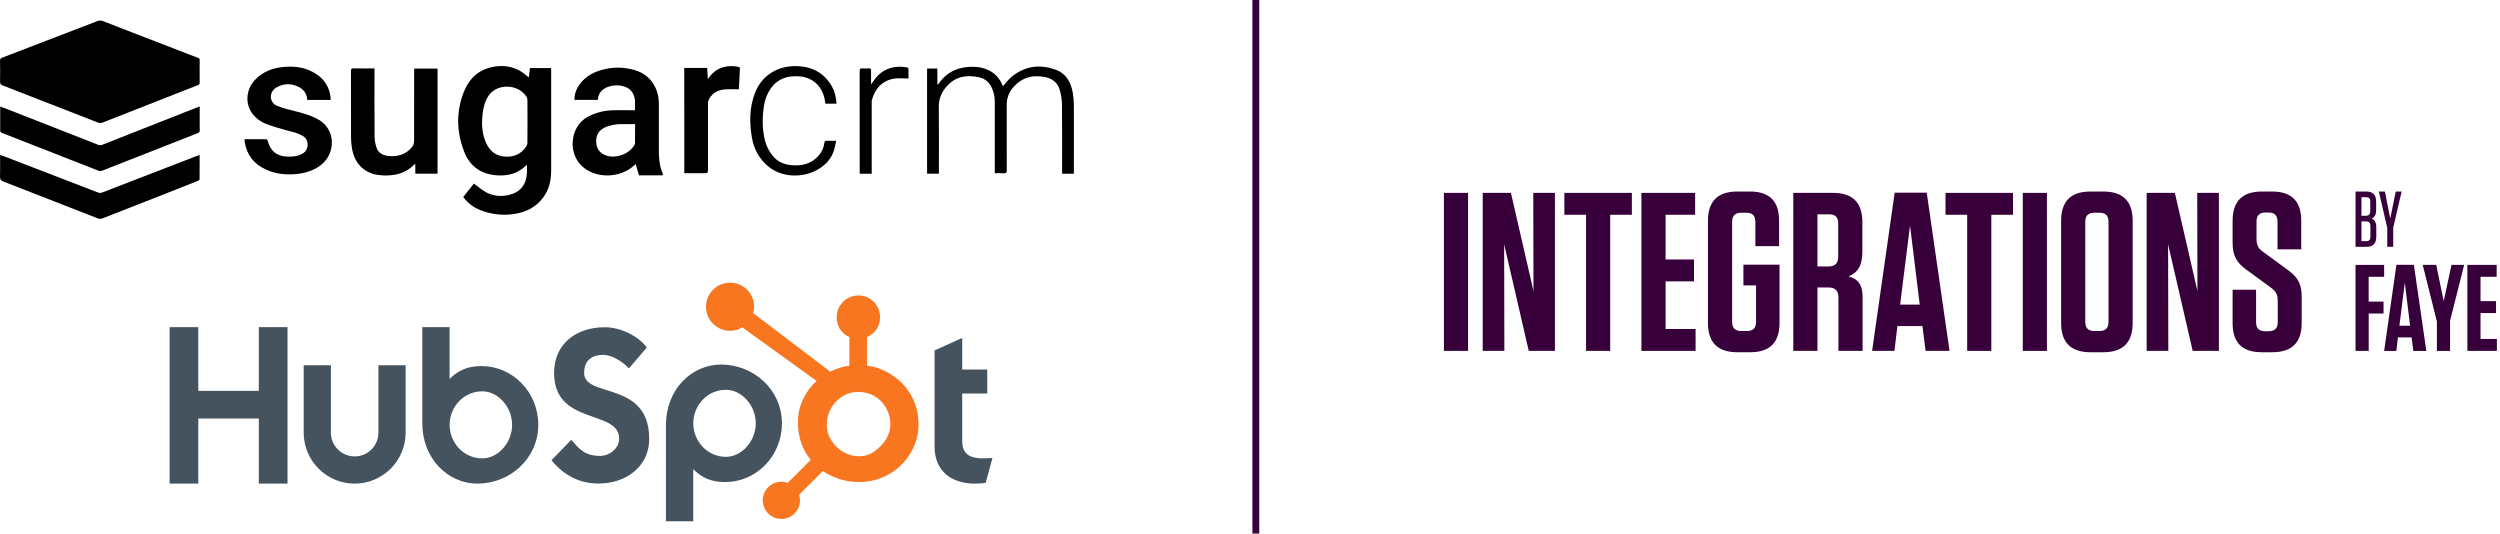
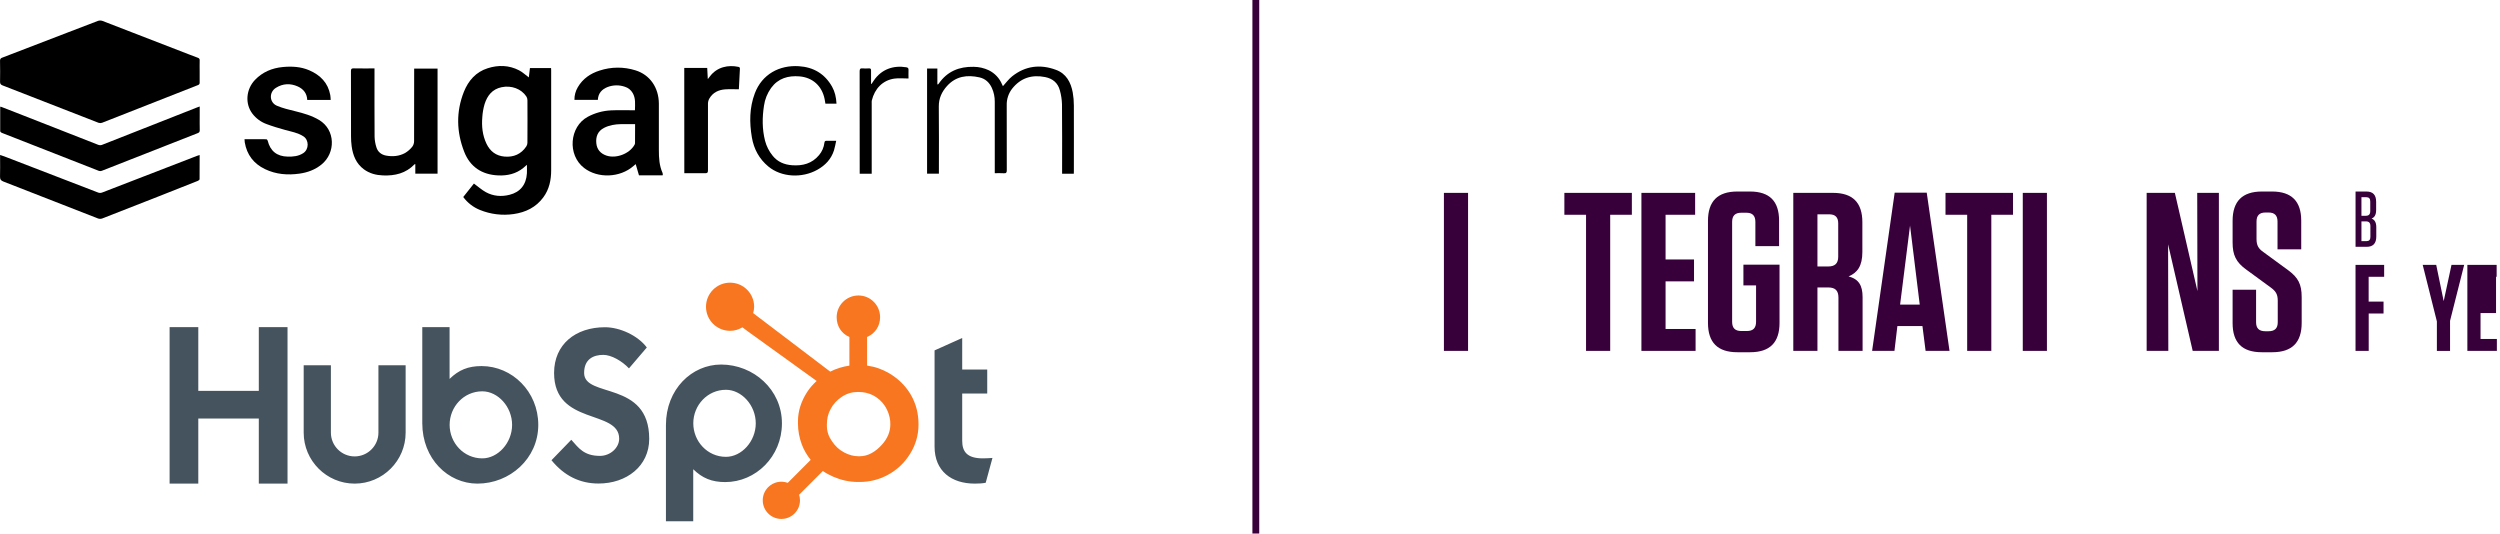
<svg xmlns="http://www.w3.org/2000/svg" width="398" height="85" viewBox="0 0 398 85" fill="none">
  <path d="M27 52.081H31.568V62.23H41.202V52.081H45.775V76.992H41.202V66.631H31.568V76.992H27V52.081ZM60.246 68.878C60.246 70.964 58.547 72.661 56.462 72.661C54.377 72.661 52.679 70.964 52.679 68.878V58.153H48.347V68.878C48.347 73.353 51.988 76.992 56.462 76.992C60.936 76.992 64.577 73.353 64.577 68.878V58.153H60.246V68.878ZM76.67 58.279C74.521 58.279 73.021 58.902 71.573 60.324V52.081H67.227V67.358C67.227 73.076 71.361 76.992 76.006 76.992C81.17 76.992 85.694 73.006 85.694 67.636C85.694 62.333 81.522 58.279 76.67 58.279ZM76.778 72.972C73.833 72.972 71.581 70.512 71.581 67.636C71.581 64.759 73.833 62.299 76.778 62.299C79.273 62.299 81.526 64.759 81.526 67.636C81.526 70.512 79.273 72.972 76.778 72.972ZM92.993 59.374C92.993 57.189 94.449 56.496 96.042 56.496C97.325 56.496 99.023 57.467 100.131 58.645L102.972 55.319C101.552 53.413 98.676 52.096 96.32 52.096C91.606 52.096 88.21 54.834 88.21 59.374C88.21 67.794 98.572 65.125 98.572 69.839C98.572 71.293 97.152 72.577 95.524 72.577C92.959 72.577 92.126 71.329 90.949 70.012L87.795 73.269C89.806 75.73 92.3 76.978 95.281 76.978C99.751 76.978 103.355 74.205 103.355 69.873C103.355 60.517 92.993 63.428 92.993 59.374ZM114.796 58.035C110.152 58.035 106.017 61.949 106.017 67.668V82.984H110.363V74.702C111.811 76.123 113.311 76.747 115.46 76.747C120.312 76.747 124.484 72.693 124.484 67.391C124.484 62.02 119.959 58.035 114.796 58.035ZM115.568 72.728C112.624 72.728 110.372 70.265 110.372 67.391C110.372 64.514 112.624 62.054 115.568 62.054C118.063 62.054 120.317 64.514 120.317 67.391C120.317 70.265 118.063 72.728 115.568 72.728ZM156.474 72.972C153.911 72.972 153.183 71.863 153.183 70.165V62.645H157.167V58.834H153.183V53.808L148.783 55.783V71.1C148.783 75.017 151.485 76.992 155.192 76.992C155.746 76.992 156.509 76.957 156.926 76.854L158 72.904C157.515 72.937 156.961 72.972 156.474 72.972Z" fill="#45535E" />
  <path d="M145.018 62.867C144.185 61.434 143.013 60.285 141.548 59.42C140.453 58.782 139.317 58.378 138.038 58.204V53.65C139.317 53.106 140.111 51.904 140.111 50.501C140.111 48.589 138.578 47.04 136.668 47.04C134.756 47.04 133.196 48.589 133.196 50.501C133.196 51.904 133.944 53.106 135.224 53.65V58.206C134.2 58.354 133.139 58.673 132.169 59.163C130.19 57.66 123.698 52.727 119.901 49.846C119.991 49.522 120.06 49.187 120.06 48.834C120.06 46.716 118.345 45 116.227 45C114.109 45 112.395 46.716 112.395 48.834C112.395 50.951 114.11 52.668 116.229 52.668C116.951 52.668 117.62 52.457 118.196 52.109L118.998 52.717L130.01 60.651C129.427 61.186 128.885 61.794 128.452 62.476C127.573 63.867 127.036 65.397 127.036 67.066V67.414C127.036 68.586 127.258 69.692 127.637 70.731C127.971 71.638 128.46 72.463 129.064 73.209L125.41 76.873C124.88 76.676 124.305 76.635 123.753 76.756C123.201 76.877 122.695 77.155 122.297 77.555C122.021 77.83 121.802 78.157 121.653 78.516C121.504 78.876 121.428 79.262 121.43 79.651C121.43 80.442 121.738 81.186 122.298 81.746C122.572 82.022 122.899 82.241 123.259 82.39C123.618 82.539 124.004 82.615 124.393 82.614C124.783 82.615 125.168 82.539 125.528 82.39C125.888 82.241 126.214 82.022 126.489 81.746C126.765 81.471 126.983 81.145 127.132 80.785C127.281 80.426 127.357 80.04 127.356 79.651C127.356 79.345 127.309 79.046 127.22 78.762L130.998 74.984C131.515 75.342 132.075 75.643 132.676 75.903C133.862 76.415 135.171 76.728 136.604 76.728H136.866C138.45 76.728 139.944 76.356 141.349 75.595C142.829 74.79 143.987 73.691 144.862 72.287C145.742 70.879 146.226 69.323 146.226 67.612V67.527C146.226 65.843 145.836 64.29 145.018 62.867ZM140.402 70.793C139.377 71.932 138.199 72.634 136.866 72.634H136.647C135.886 72.634 135.141 72.423 134.413 72.041C133.591 71.62 132.967 71.019 132.456 70.258C131.928 69.512 131.641 68.696 131.641 67.832V67.57C131.641 66.72 131.804 65.914 132.215 65.153C132.655 64.321 133.248 63.674 134.037 63.16C134.812 62.649 135.639 62.399 136.561 62.399H136.647C137.482 62.399 138.274 62.564 139.02 62.946C139.781 63.353 140.402 63.91 140.884 64.642C141.352 65.374 141.631 66.164 141.72 67.024C141.734 67.203 141.741 67.386 141.741 67.561C141.741 68.729 141.295 69.811 140.402 70.793Z" fill="#F8761F" />
  <path d="M31.786 11.37C31.786 11.953 31.774 12.535 31.786 13.118C31.801 13.213 31.78 13.311 31.727 13.392C31.674 13.473 31.592 13.531 31.498 13.554C26.412 15.551 21.327 17.549 16.244 19.548C16.064 19.611 15.867 19.611 15.687 19.548C10.589 17.57 5.494 15.586 0.404 13.595C0.106 13.477 0 13.326 0.008 12.999C0.03 11.905 0.027 10.795 0.005 9.693C-0.012 9.579 0.015 9.464 0.079 9.369C0.143 9.274 0.241 9.207 0.352 9.18C3.855 7.839 7.354 6.494 10.849 5.144C12.431 4.535 14.009 3.917 15.597 3.325C15.824 3.247 16.071 3.247 16.298 3.325C20.857 5.072 25.412 6.835 29.965 8.613C30.473 8.809 30.98 9.007 31.491 9.194C31.586 9.214 31.669 9.27 31.724 9.35C31.78 9.429 31.803 9.527 31.789 9.623C31.771 10.205 31.786 10.788 31.786 11.37Z" fill="black" />
  <path d="M73.749 31.365L75.449 29.221C76.097 29.695 76.681 30.225 77.355 30.595C78.532 31.237 79.814 31.339 81.114 31.013C82.819 30.591 83.777 29.4 83.885 27.587C83.91 27.16 83.885 26.731 83.885 26.235C83.66 26.43 83.491 26.588 83.314 26.733C82.144 27.683 80.772 27.99 79.308 27.925C76.725 27.813 74.838 26.567 73.906 24.172C72.668 21.013 72.59 17.78 73.857 14.6C74.566 12.84 75.756 11.459 77.644 10.863C79.341 10.322 81.032 10.37 82.632 11.194C83.192 11.483 83.666 11.939 84.187 12.323C84.242 11.86 84.305 11.353 84.367 10.833H87.73C87.73 10.973 87.746 11.094 87.746 11.215C87.746 16.509 87.746 21.802 87.746 27.095C87.746 28.649 87.448 30.127 86.499 31.415C85.324 33.01 83.695 33.799 81.773 34.078C79.96 34.342 78.108 34.117 76.41 33.425C75.348 33 74.427 32.286 73.749 31.365ZM83.977 19.355C83.977 18.215 83.984 17.076 83.968 15.938C83.964 15.732 83.904 15.531 83.794 15.357C82.986 14.141 81.426 13.557 79.858 13.882C78.368 14.188 77.578 15.222 77.149 16.563C76.951 17.239 76.829 17.934 76.784 18.637C76.66 20.097 76.805 21.53 77.446 22.877C78.024 24.094 78.977 24.814 80.324 24.929C81.782 25.051 82.977 24.538 83.8 23.29C83.902 23.125 83.96 22.937 83.965 22.743C83.984 21.612 83.977 20.485 83.977 19.355Z" fill="black" />
  <path d="M105.487 27.914H101.724L101.204 26.126L100.854 26.424C98.707 28.308 95.192 28.436 92.998 26.746C90.279 24.66 90.669 20.163 93.561 18.601C94.709 17.982 95.982 17.63 97.285 17.57C98.534 17.508 99.788 17.557 101.082 17.557C101.101 16.563 101.217 15.65 100.724 14.807C100.45 14.328 100.003 13.971 99.475 13.81C98.587 13.503 97.618 13.517 96.739 13.85C95.837 14.202 95.23 14.832 95.177 15.896H91.45C91.439 15.19 91.625 14.494 91.986 13.887C92.774 12.53 93.987 11.705 95.447 11.237C97.302 10.626 99.303 10.612 101.166 11.197C103.462 11.902 104.872 13.937 104.891 16.492C104.904 18.957 104.891 21.424 104.891 23.89C104.891 25.134 104.954 26.368 105.477 27.528C105.503 27.598 105.519 27.671 105.523 27.746C105.517 27.803 105.505 27.859 105.487 27.914ZM101.107 19.763C100.34 19.763 99.599 19.754 98.857 19.763C97.919 19.777 97.007 19.926 96.161 20.359C95.155 20.881 94.829 21.758 94.934 22.814C95.033 23.795 95.597 24.443 96.532 24.765C98.068 25.295 100.206 24.489 101.001 23.078C101.054 22.996 101.087 22.902 101.096 22.804C101.108 21.81 101.107 20.808 101.107 19.763Z" fill="black" />
  <path d="M59.621 10.892V11.394C59.621 14.854 59.608 18.312 59.634 21.771C59.65 22.351 59.751 22.926 59.932 23.477C60.156 24.189 60.709 24.625 61.443 24.766C62.495 24.965 63.538 24.874 64.481 24.363C64.926 24.099 65.319 23.756 65.64 23.35C65.827 23.094 65.926 22.784 65.923 22.467C65.942 18.785 65.935 15.102 65.935 11.421V10.919H69.659V27.65H66.118V26.126C66.053 26.139 66.011 26.136 65.993 26.156C64.618 27.593 62.881 28.006 60.969 27.928C59.867 27.884 58.836 27.622 57.934 26.957C56.699 26.047 56.187 24.745 55.984 23.289C55.915 22.761 55.881 22.229 55.883 21.697C55.874 18.239 55.883 14.779 55.871 11.321C55.871 10.986 55.952 10.874 56.302 10.883C57.391 10.907 58.481 10.892 59.621 10.892Z" fill="black" />
  <path d="M38.926 22.157C40.118 22.157 41.253 22.157 42.393 22.167C42.469 22.167 42.591 22.298 42.613 22.387C43.018 24.037 44.078 24.895 45.783 24.933C46.66 24.953 47.506 24.883 48.28 24.379C49.197 23.783 49.224 22.304 48.303 21.705C47.409 21.124 46.375 20.96 45.374 20.682C44.373 20.403 43.374 20.107 42.403 19.74C41.525 19.413 40.757 18.845 40.188 18.101C38.985 16.532 39.154 14.228 40.596 12.718C41.8 11.463 43.316 10.832 45.022 10.671C46.455 10.536 47.887 10.61 49.228 11.188C50.99 11.947 52.228 13.183 52.582 15.147C52.626 15.388 52.625 15.637 52.647 15.913H48.912C48.876 14.886 48.316 14.177 47.413 13.767C46.221 13.232 45.03 13.29 43.929 13.98C42.796 14.685 42.865 16.316 44.085 16.835C45.021 17.234 46.034 17.468 47.029 17.712C48.344 18.037 49.636 18.405 50.812 19.108C53.413 20.667 53.474 24.348 51.168 26.203C50.14 27.03 48.96 27.463 47.673 27.643C45.779 27.91 43.932 27.763 42.185 26.922C40.386 26.057 39.3 24.637 38.965 22.66C38.941 22.514 38.941 22.365 38.926 22.157Z" fill="black" />
  <path d="M0.091 16.971C0.836 17.259 1.581 17.545 2.325 17.837C6.765 19.573 11.207 21.314 15.652 23.061C15.766 23.103 15.887 23.121 16.007 23.113C16.128 23.106 16.246 23.074 16.354 23.018C21.37 21.041 26.386 19.066 31.401 17.093C31.514 17.05 31.629 17.011 31.793 16.953V18.395C31.793 19.176 31.779 19.957 31.8 20.737C31.8 21 31.705 21.107 31.482 21.195C27.926 22.585 24.37 23.982 20.814 25.384C19.274 25.99 17.733 26.601 16.196 27.197C16.052 27.251 15.894 27.254 15.749 27.205C10.585 25.193 5.425 23.173 0.27 21.142C0.168 21.102 0.033 20.971 0.033 20.88C0.021 19.605 0.033 18.328 0.033 17.053C0.034 17.038 0.058 17.017 0.091 16.971Z" fill="black" />
  <path d="M31.784 24.679C31.784 26.006 31.784 27.268 31.773 28.532C31.773 28.622 31.609 28.749 31.495 28.794C29.382 29.637 27.266 30.474 25.147 31.306C22.191 32.47 19.233 33.629 16.271 34.783C16.057 34.858 15.823 34.858 15.609 34.783C10.583 32.827 5.571 30.85 0.546 28.903C0.123 28.74 -0.009 28.542 0.005 28.107C0.038 27.116 0.015 26.124 0.015 25.127V24.664C0.379 24.795 0.689 24.898 0.994 25.016C5.875 26.903 10.756 28.784 15.638 30.661C15.831 30.728 16.041 30.728 16.234 30.661C21.289 28.715 26.341 26.762 31.388 24.803C31.494 24.768 31.612 24.736 31.784 24.679Z" fill="black" />
  <path d="M170.947 27.662H169.087V27.215C169.087 23.681 169.105 20.149 169.07 16.618C169.049 15.865 168.936 15.118 168.732 14.392C168.419 13.201 167.591 12.511 166.389 12.269C164.267 11.846 162.482 12.408 161.125 14.129C160.545 14.882 160.243 15.813 160.271 16.764C160.271 20.21 160.271 23.656 160.28 27.101C160.28 27.473 160.194 27.609 159.808 27.582C159.342 27.548 158.872 27.573 158.367 27.573V16.194C158.375 15.434 158.216 14.682 157.901 13.99C157.503 13.136 156.879 12.536 155.937 12.32C153.969 11.873 152.17 12.128 150.759 13.698C149.939 14.61 149.443 15.662 149.458 16.956C149.498 20.364 149.472 23.774 149.472 27.181V27.649H147.59V10.912H149.229V13.422L149.334 13.443C149.378 13.393 149.424 13.345 149.463 13.294C150.803 11.358 152.707 10.586 155.005 10.637C155.839 10.641 156.661 10.828 157.415 11.185C158.36 11.649 159.106 12.438 159.516 13.408C159.568 13.519 159.62 13.631 159.674 13.741C159.674 13.741 159.698 13.741 159.647 13.741C160.151 13.193 160.574 12.596 161.125 12.158C163.235 10.477 165.609 10.196 168.099 11.115C169.738 11.711 170.483 13.104 170.781 14.732C170.901 15.414 170.961 16.106 170.959 16.799C170.976 20.306 170.959 23.814 170.959 27.321C170.965 27.419 170.955 27.528 170.947 27.662Z" fill="black" />
  <path d="M108.934 10.814H112.588C112.618 11.37 112.646 11.92 112.682 12.592C112.831 12.409 112.901 12.312 112.98 12.212C114.158 10.607 115.997 10.32 117.524 10.639C117.709 10.677 117.806 10.737 117.794 10.951C117.731 12.037 117.682 13.125 117.627 14.214C116.891 14.214 116.176 14.175 115.467 14.225C114.4 14.298 113.494 14.721 112.934 15.677C112.793 15.92 112.715 16.195 112.709 16.476C112.694 20.021 112.694 23.566 112.709 27.11C112.709 27.503 112.59 27.587 112.225 27.578C111.271 27.556 110.315 27.578 109.36 27.578H108.943L108.934 10.814Z" fill="black" />
  <path d="M133.172 16.509H131.408C131.365 16.263 131.329 16.01 131.279 15.764C130.856 13.693 129.391 12.342 127.287 12.16C125.48 12.011 123.888 12.458 122.758 14.005C122.157 14.842 121.768 15.814 121.626 16.835C121.337 18.701 121.328 20.56 121.794 22.404C122.022 23.283 122.439 24.101 123.015 24.803C123.806 25.785 124.875 26.215 126.097 26.306C127.778 26.433 129.275 26.044 130.4 24.687C130.866 24.133 131.16 23.454 131.244 22.735C131.276 22.461 131.383 22.409 131.618 22.415C132.086 22.425 132.554 22.415 133.122 22.415C132.996 22.966 132.92 23.458 132.77 23.94C132.323 25.335 131.389 26.315 130.13 27.023C127.654 28.413 124.382 28.215 122.323 26.509C120.871 25.307 120.017 23.732 119.701 21.89C119.296 19.507 119.303 17.154 120.168 14.858C121.313 11.818 124.08 10.341 127.17 10.538C129.509 10.687 131.301 11.743 132.465 13.798C132.906 14.587 133.114 15.451 133.172 16.509Z" fill="black" />
  <path d="M138.773 27.66H136.864V27.24C136.864 21.947 136.861 16.654 136.855 11.361C136.855 10.986 136.948 10.847 137.332 10.886C137.666 10.913 138.002 10.913 138.336 10.886C138.605 10.87 138.678 10.978 138.672 11.23C138.658 11.812 138.672 12.395 138.672 12.978V13.34L138.745 13.368C138.862 13.191 138.98 13.012 139.099 12.836C140.325 11.021 142.228 10.369 144.288 10.71C144.571 10.758 144.647 10.887 144.635 11.157C144.615 11.589 144.635 12.023 144.635 12.498C143.862 12.498 143.099 12.409 142.366 12.516C140.543 12.782 139.256 14.088 138.791 16C138.77 16.136 138.765 16.273 138.776 16.409V27.652L138.773 27.66Z" fill="black" />
  <path fill-rule="evenodd" clip-rule="evenodd" d="M200.472 9.16003e-05L200.472 84.939L199.383 84.939L199.383 9.15527e-05L200.472 9.16003e-05Z" fill="#38003B" />
  <path d="M233.716 30.706H229.871V55.861H233.716V30.706Z" fill="#38003B" />
-   <path d="M244.132 46.338L240.539 30.706H236.047V55.861H239.496L239.461 38.899L243.377 55.861H247.546V30.706H244.096L244.132 46.338Z" fill="#38003B" />
  <path d="M256.343 55.861V34.192H259.792V30.706H249.048V34.192H252.498V55.861H256.343Z" fill="#38003B" />
  <path d="M261.314 30.706V55.861H269.938V52.375H265.159V44.793H269.687V41.307H265.159V34.192H269.866V30.706H261.314Z" fill="#38003B" />
  <path d="M279.565 45.439V51.225C279.565 52.231 279.097 52.698 278.091 52.698H277.229C276.223 52.698 275.755 52.231 275.755 51.225V35.342C275.755 34.335 276.223 33.868 277.229 33.868H278.019C278.99 33.868 279.457 34.335 279.457 35.342V39.187H283.23V35.126C283.23 32.035 281.721 30.49 278.594 30.49H276.582C273.455 30.49 271.91 32.035 271.91 35.162V51.405C271.91 54.531 273.455 56.076 276.582 56.076H278.63C281.757 56.076 283.302 54.531 283.302 51.405V42.133H277.552V45.439H279.565Z" fill="#38003B" />
  <path d="M294.297 44.002C295.699 43.427 296.489 42.349 296.489 40.121V35.377C296.489 32.251 294.944 30.706 291.818 30.706H285.493V55.861H289.338V45.763H291.063C292.177 45.763 292.68 46.266 292.68 47.38V55.861H296.525V47.308C296.525 45.404 295.878 44.433 294.297 44.002ZM292.644 35.557V40.876C292.644 41.918 292.141 42.421 291.063 42.421H289.338V34.12H291.207C292.177 34.12 292.644 34.587 292.644 35.557Z" fill="#38003B" />
  <path d="M306.736 30.67H301.633L298.04 55.861H301.597L302.064 51.908H306.053L306.556 55.861H310.365L306.736 30.67ZM304.077 35.916L305.622 48.494H302.496L304.077 35.916Z" fill="#38003B" />
  <path d="M317.019 55.861V34.192H320.469V30.706H309.724V34.192H313.174V55.861H317.019Z" fill="#38003B" />
  <path d="M325.871 30.706H322.026V55.861H325.871V30.706Z" fill="#38003B" />
-   <path d="M339.521 51.405V35.162C339.521 32.035 337.976 30.49 334.85 30.49H332.801C329.675 30.49 328.13 32.035 328.13 35.162V51.405C328.13 54.531 329.675 56.076 332.801 56.076H334.85C337.976 56.076 339.521 54.531 339.521 51.405ZM335.676 35.342V51.225C335.676 52.231 335.209 52.698 334.239 52.698H333.448C332.442 52.698 331.975 52.231 331.975 51.225V35.342C331.975 34.335 332.442 33.868 333.448 33.868H334.239C335.209 33.868 335.676 34.335 335.676 35.342Z" fill="#38003B" />
  <path d="M349.833 46.338L346.239 30.706H341.747V55.861H345.197L345.161 38.899L349.078 55.861H353.247V30.706H349.797L349.833 46.338Z" fill="#38003B" />
  <path d="M364.2 42.96L360.319 40.121C359.6 39.618 359.24 39.115 359.24 38.073V35.27C359.24 34.299 359.708 33.832 360.678 33.832H361.145C362.115 33.832 362.582 34.299 362.582 35.27V39.69H366.356V35.126C366.356 32.035 364.81 30.49 361.72 30.49H360.103C356.977 30.49 355.431 32.035 355.431 35.162V38.612C355.431 40.552 355.934 41.738 357.659 42.96L361.54 45.799C362.259 46.338 362.618 46.805 362.618 47.847V51.297C362.618 52.267 362.151 52.734 361.145 52.734H360.642C359.636 52.734 359.169 52.267 359.169 51.297V46.122H355.431V51.441C355.431 54.531 356.941 56.076 360.067 56.076H361.756C364.882 56.076 366.428 54.531 366.428 51.405V47.308C366.428 45.26 365.889 44.182 364.2 42.96Z" fill="#38003B" />
  <path d="M379.557 42.17V44.066H377.089V48.015H379.46V49.911H377.098V55.862H375V42.17H379.557Z" fill="#38003B" />
-   <path d="M386.271 55.87H384.2L383.926 53.719H381.749L381.494 55.87H379.555L381.511 42.151H384.288L386.271 55.87ZM381.987 51.858H383.688L382.842 45.008L381.987 51.858Z" fill="#38003B" />
  <path d="M390.278 42.168H392.297L390.049 51.073V55.869H387.952V51.17L385.695 42.168H387.846L389.036 47.943L390.278 42.168Z" fill="#38003B" />
-   <path d="M397.467 42.168V44.063H394.902V47.943H397.37V49.838H394.902V53.964H397.502V55.86H392.805V42.168H397.467Z" fill="#38003B" />
+   <path d="M397.467 42.168V44.063H394.902H397.37V49.838H394.902V53.964H397.502V55.86H392.805V42.168H397.467Z" fill="#38003B" />
  <path d="M377.557 34.792C378.032 34.603 378.282 34.201 378.282 33.421V32.125C378.282 31.031 377.771 30.49 376.738 30.49H375.004V39.295H376.762C377.795 39.295 378.306 38.754 378.306 37.66V36.176C378.306 35.396 378.044 34.993 377.557 34.792ZM377.344 32.062V33.61C377.344 34.113 377.118 34.352 376.643 34.352H375.942V31.396H376.714C377.142 31.396 377.344 31.61 377.344 32.062ZM375.942 35.245H376.667C377.142 35.245 377.367 35.484 377.367 35.987V37.723C377.367 38.176 377.165 38.389 376.738 38.389H375.942V35.245Z" fill="#38003B" />
-   <path d="M380.524 34.805L379.681 30.49H378.707L380.049 36.276V39.295H380.999V36.264L382.341 30.49H381.403L380.524 34.805Z" fill="#38003B" />
</svg>